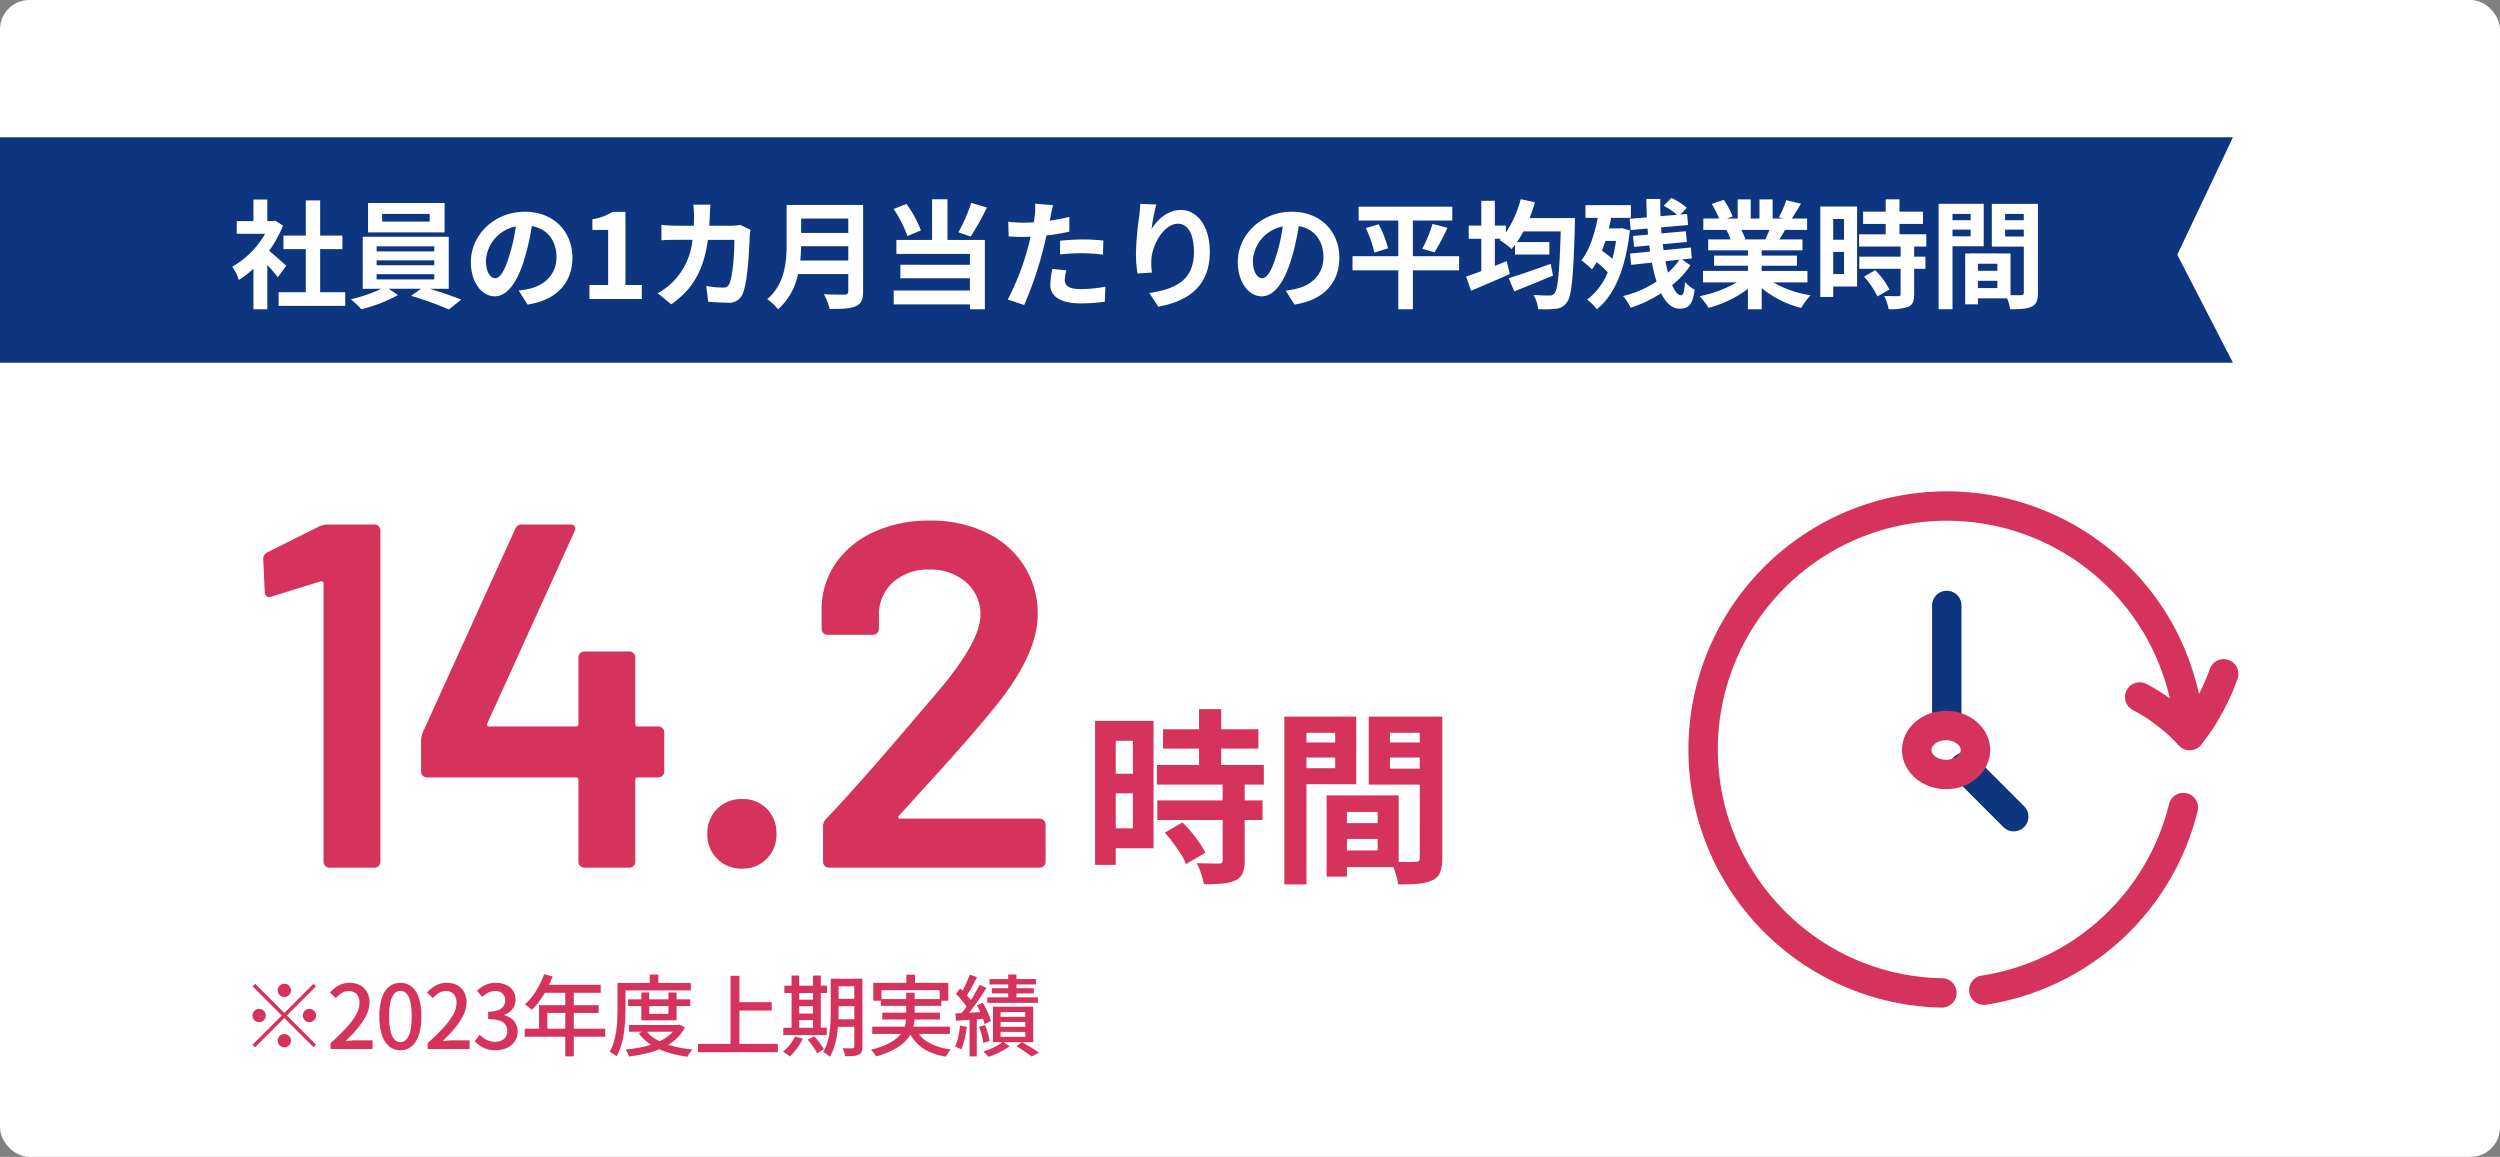
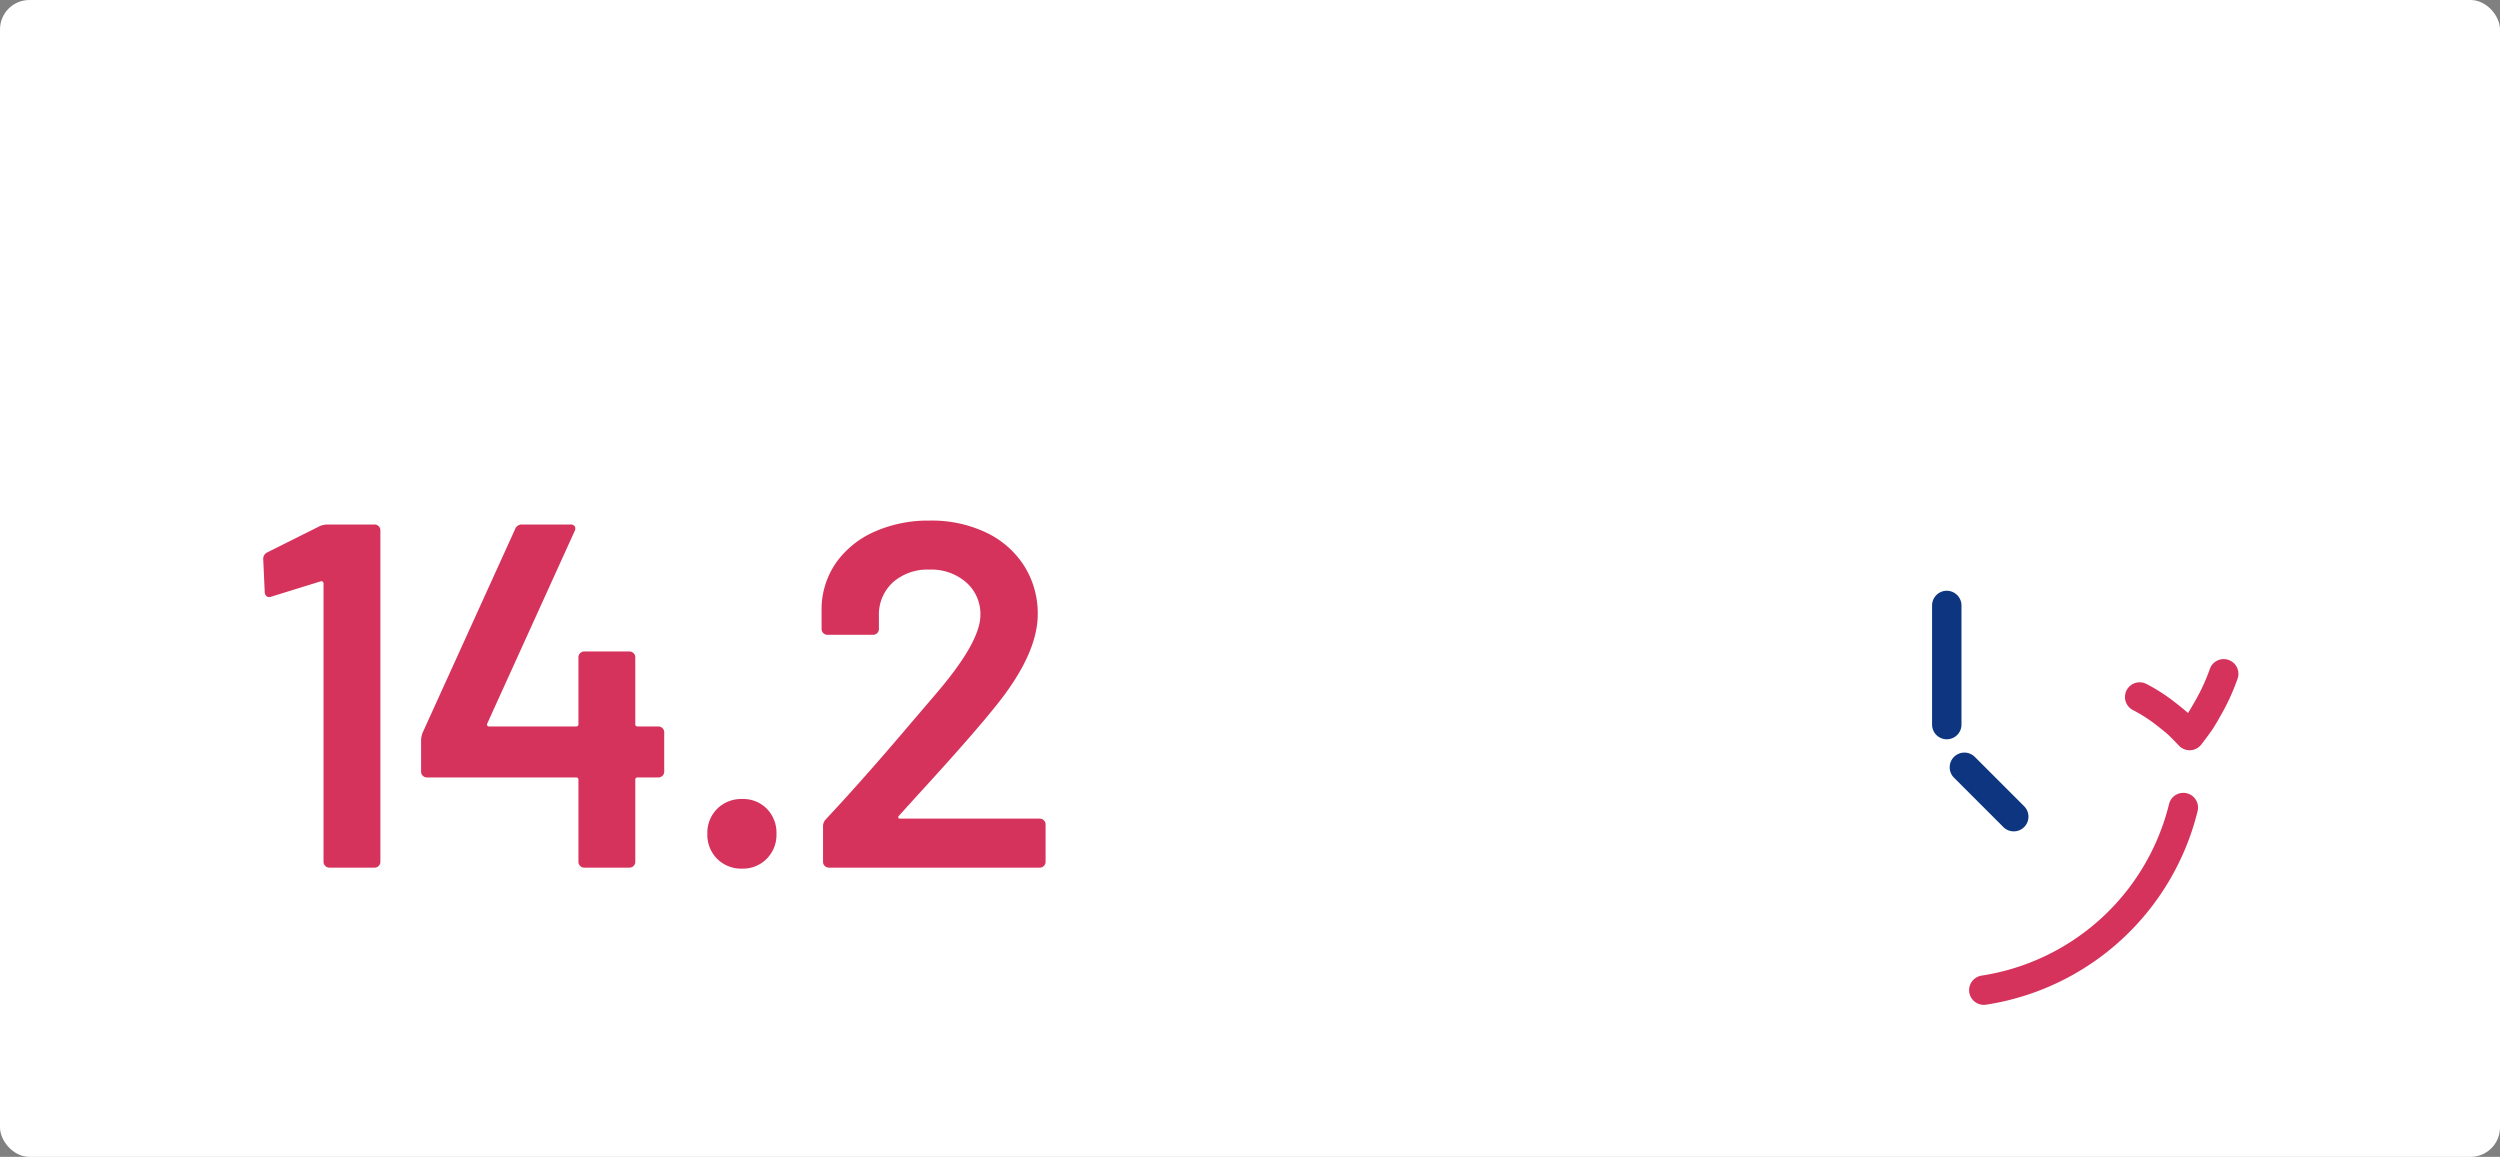
<svg xmlns="http://www.w3.org/2000/svg" width="510" height="236" viewBox="0 0 510 236">
  <rect x="0" y="0" width="510" height="236" fill="#808080" stroke="none" />
  <defs>
    <clipPath id="clip-path">
      <rect id="長方形_643" data-name="長方形 643" width="129" height="122" transform="translate(0.499 0.126)" fill="none" stroke="#707070" stroke-width="6" />
    </clipPath>
  </defs>
  <g id="グループ_2810" data-name="グループ 2810" transform="translate(-519 13911)">
    <g id="グループ_2809" data-name="グループ 2809" transform="translate(-138 -15484)">
      <rect id="長方形_230" data-name="長方形 230" width="510" height="236" rx="6" transform="translate(657 1573)" fill="#fff" />
      <path id="パス_2160" data-name="パス 2160" d="M-152.7-69.7a4.285,4.285,0,0,1,1.5-.3h9.6a1.157,1.157,0,0,1,.85.35,1.157,1.157,0,0,1,.35.85V-1.2a1.157,1.157,0,0,1-.35.85,1.157,1.157,0,0,1-.85.35h-9.2a1.157,1.157,0,0,1-.85-.35A1.157,1.157,0,0,1-152-1.2V-58a.432.432,0,0,0-.2-.35.358.358,0,0,0-.4-.05l-10,3.1a1.113,1.113,0,0,1-.5.1.806.806,0,0,1-.65-.3,1.21,1.21,0,0,1-.25-.8l-.3-6.6a1.433,1.433,0,0,1,.8-1.4Zm69,40.9a1.157,1.157,0,0,1,.85.35,1.157,1.157,0,0,1,.35.85v8a1.157,1.157,0,0,1-.35.85,1.157,1.157,0,0,1-.85.35h-4.2a.442.442,0,0,0-.5.5V-1.2a1.157,1.157,0,0,1-.35.85A1.157,1.157,0,0,1-89.6,0h-9.2a1.157,1.157,0,0,1-.85-.35A1.157,1.157,0,0,1-100-1.2V-17.9a.442.442,0,0,0-.5-.5h-30.4a1.157,1.157,0,0,1-.85-.35,1.157,1.157,0,0,1-.35-.85V-26a4.936,4.936,0,0,1,.3-1.5l18.9-41.6a1.416,1.416,0,0,1,1.4-.9h9.8a1.1,1.1,0,0,1,.95.35,1.075,1.075,0,0,1-.05,1.05l-17.8,39.2a.425.425,0,0,0,0,.4.32.32,0,0,0,.3.2h17.8a.442.442,0,0,0,.5-.5V-42.9a1.157,1.157,0,0,1,.35-.85,1.157,1.157,0,0,1,.85-.35h9.2a1.157,1.157,0,0,1,.85.35,1.157,1.157,0,0,1,.35.85v13.6a.442.442,0,0,0,.5.5ZM-66.6.2a6.908,6.908,0,0,1-5.1-2,6.908,6.908,0,0,1-2-5.1,6.908,6.908,0,0,1,2-5.1,6.908,6.908,0,0,1,5.1-2,6.741,6.741,0,0,1,5.05,2A7,7,0,0,1-59.6-6.9a6.908,6.908,0,0,1-2,5.1A6.784,6.784,0,0,1-66.6.2Zm32-10.8a.416.416,0,0,0-.15.4q.05.2.35.2H-5.9a1.157,1.157,0,0,1,.85.35,1.157,1.157,0,0,1,.35.85v7.6a1.157,1.157,0,0,1-.35.85A1.157,1.157,0,0,1-5.9,0h-43a1.157,1.157,0,0,1-.85-.35,1.157,1.157,0,0,1-.35-.85V-8.4a2.035,2.035,0,0,1,.6-1.5q7.6-8.1,17.6-19.9l4.7-5.5Q-18-46-18-51.5a8.587,8.587,0,0,0-2.9-6.7,10.81,10.81,0,0,0-7.5-2.6,10.624,10.624,0,0,0-7.45,2.6,8.89,8.89,0,0,0-2.85,6.9v2.6a1.157,1.157,0,0,1-.35.85,1.157,1.157,0,0,1-.85.35h-9.3a1.157,1.157,0,0,1-.85-.35,1.157,1.157,0,0,1-.35-.85V-53a16.68,16.68,0,0,1,3.1-9.4,18.971,18.971,0,0,1,7.85-6.2A26.917,26.917,0,0,1-28.4-70.8a25.854,25.854,0,0,1,11.7,2.5A18.6,18.6,0,0,1-9-61.45,18.112,18.112,0,0,1-6.3-51.7q0,8.2-8.7,18.9-4.8,6-15.8,18Z" transform="translate(875 1750)" fill="#d6335c" />
-       <path id="パス_2161" data-name="パス 2161" d="M16.264-28.234H35.72v3.952H16.264Zm-1.254,7.3H36.822v3.99H15.01Zm.076,7.22h21.47v3.99H15.086ZM23.6-32.338H28.12v13.984H23.6Zm4.826,15.2h4.484V-1.406a6.4,6.4,0,0,1-.418,2.565,3.009,3.009,0,0,1-1.52,1.463,8.252,8.252,0,0,1-2.679.627q-1.577.133-3.705.133a13.693,13.693,0,0,0-.57-2.185,14.984,14.984,0,0,0-.874-2.109q1.406.038,2.736.057t1.786.019a.984.984,0,0,0,.589-.133.68.68,0,0,0,.171-.551ZM16.606-7.144l3.61-2.09A23.377,23.377,0,0,1,22.04-7.258q.912,1.1,1.672,2.2A13.613,13.613,0,0,1,24.89-3.04L20.938-.722a9.266,9.266,0,0,0-1.026-2.033q-.722-1.121-1.577-2.28A25.263,25.263,0,0,0,16.606-7.144ZM4.56-29.944h9.766V-3.952H4.56V-8.018h5.548v-17.86H4.56Zm.228,10.792H12.16v3.99H4.788ZM2.394-29.944H6.612V-.57H2.394Zm49.4,20.862H62.168v3.23H51.794Zm-.266-5.662H64.334V-.114H51.528V-3.5H60.04v-7.866H51.528Zm-1.9,0H53.77V1.824H49.628ZM43.282-25.536h9.5v3.078h-9.5Zm17.632,0H70.49v3.078H60.914Zm7.714-5.282h4.6V-1.976A8.1,8.1,0,0,1,72.808.912,3.057,3.057,0,0,1,71.25,2.546a8.278,8.278,0,0,1-2.869.722q-1.691.152-4.161.152a10.057,10.057,0,0,0-.3-1.52q-.228-.836-.532-1.691a9.482,9.482,0,0,0-.646-1.463q1.026.076,2.033.095t1.824,0q.817-.019,1.121-.019a1.029,1.029,0,0,0,.722-.19.96.96,0,0,0,.19-.684Zm-25,0H55.67v13.794H43.624v-3.268h7.752v-7.22H43.624Zm27.436,0v3.306H62.548v7.3H71.06v3.268H58.216v-13.87ZM41-30.818h4.522V3.42H41Z" transform="translate(878 1750)" fill="#d6335c" />
-       <path id="パス_2162" data-name="パス 2162" d="M9-10.62a1.3,1.3,0,0,1-.954-.4,1.3,1.3,0,0,1-.4-.954,1.3,1.3,0,0,1,.4-.954A1.3,1.3,0,0,1,9-13.32a1.3,1.3,0,0,1,.954.4,1.3,1.3,0,0,1,.4.954,1.3,1.3,0,0,1-.4.954A1.3,1.3,0,0,1,9-10.62ZM9-7.362l5.94-5.94.522.522L9.522-6.84,15.462-.9l-.522.522L9-6.318,3.042-.36,2.52-.882,8.478-6.84l-5.94-5.94L3.06-13.3ZM5.22-6.84a1.3,1.3,0,0,1-.4.954,1.3,1.3,0,0,1-.954.4,1.3,1.3,0,0,1-.954-.4,1.3,1.3,0,0,1-.4-.954,1.3,1.3,0,0,1,.4-.954,1.3,1.3,0,0,1,.954-.4,1.3,1.3,0,0,1,.954.4A1.3,1.3,0,0,1,5.22-6.84Zm7.56,0a1.3,1.3,0,0,1,.4-.954,1.3,1.3,0,0,1,.954-.4,1.3,1.3,0,0,1,.954.4,1.3,1.3,0,0,1,.4.954,1.3,1.3,0,0,1-.4.954,1.3,1.3,0,0,1-.954.4,1.3,1.3,0,0,1-.954-.4A1.3,1.3,0,0,1,12.78-6.84ZM9-3.06a1.3,1.3,0,0,1,.954.4,1.3,1.3,0,0,1,.4.954,1.3,1.3,0,0,1-.4.954A1.3,1.3,0,0,1,9-.36a1.3,1.3,0,0,1-.954-.4,1.3,1.3,0,0,1-.4-.954,1.3,1.3,0,0,1,.4-.954A1.3,1.3,0,0,1,9-3.06ZM18.432,0V-1.206A43.455,43.455,0,0,0,21.708-4.4a13.6,13.6,0,0,0,1.971-2.691,5,5,0,0,0,.657-2.322,3.109,3.109,0,0,0-.243-1.269,1.817,1.817,0,0,0-.738-.846,2.4,2.4,0,0,0-1.251-.3,2.549,2.549,0,0,0-1.422.423,5.841,5.841,0,0,0-1.188,1.035l-1.17-1.152a6.99,6.99,0,0,1,1.791-1.458,4.6,4.6,0,0,1,2.259-.522,4.3,4.3,0,0,1,2.106.5,3.485,3.485,0,0,1,1.4,1.386,4.25,4.25,0,0,1,.495,2.1,5.905,5.905,0,0,1-.63,2.583,13,13,0,0,1-1.728,2.628,32.7,32.7,0,0,1-2.5,2.673q.522-.054,1.107-.1t1.053-.045H27V0ZM32.688.252A3.534,3.534,0,0,1,30.42-.522a4.91,4.91,0,0,1-1.5-2.313,11.919,11.919,0,0,1-.531-3.843,11.668,11.668,0,0,1,.531-3.816,4.73,4.73,0,0,1,1.5-2.259,3.616,3.616,0,0,1,2.268-.747,3.514,3.514,0,0,1,2.25.756,4.856,4.856,0,0,1,1.485,2.259,11.585,11.585,0,0,1,.531,3.807,11.919,11.919,0,0,1-.531,3.843A4.98,4.98,0,0,1,34.938-.522,3.462,3.462,0,0,1,32.688.252Zm0-1.656a1.637,1.637,0,0,0,1.188-.522,3.58,3.58,0,0,0,.81-1.683,13.191,13.191,0,0,0,.288-3.069,12.834,12.834,0,0,0-.288-3.042,3.423,3.423,0,0,0-.81-1.638,1.665,1.665,0,0,0-1.188-.5,1.665,1.665,0,0,0-1.188.5,3.479,3.479,0,0,0-.819,1.638,12.459,12.459,0,0,0-.3,3.042,12.805,12.805,0,0,0,.3,3.069A3.638,3.638,0,0,0,31.5-1.926,1.637,1.637,0,0,0,32.688-1.4ZM38.232,0V-1.206A43.455,43.455,0,0,0,41.508-4.4a13.6,13.6,0,0,0,1.971-2.691,5,5,0,0,0,.657-2.322,3.109,3.109,0,0,0-.243-1.269,1.817,1.817,0,0,0-.738-.846,2.4,2.4,0,0,0-1.251-.3,2.549,2.549,0,0,0-1.422.423,5.841,5.841,0,0,0-1.188,1.035l-1.17-1.152a6.989,6.989,0,0,1,1.791-1.458,4.6,4.6,0,0,1,2.259-.522,4.3,4.3,0,0,1,2.106.5,3.485,3.485,0,0,1,1.4,1.386,4.25,4.25,0,0,1,.495,2.1,5.905,5.905,0,0,1-.63,2.583,13,13,0,0,1-1.728,2.628,32.7,32.7,0,0,1-2.5,2.673q.522-.054,1.107-.1t1.053-.045H46.8V0ZM52.164.252A6.152,6.152,0,0,1,50.319,0a5.225,5.225,0,0,1-1.413-.675,6.391,6.391,0,0,1-1.062-.909l1.008-1.332A6.71,6.71,0,0,0,50.2-1.908a3.531,3.531,0,0,0,1.782.432A3.075,3.075,0,0,0,53.3-1.737a2.047,2.047,0,0,0,.873-.747,2.138,2.138,0,0,0,.315-1.188,2.3,2.3,0,0,0-.351-1.269,2.234,2.234,0,0,0-1.206-.846,7.408,7.408,0,0,0-2.349-.3V-7.632a5.742,5.742,0,0,0,2.061-.3,2.182,2.182,0,0,0,1.08-.819,2.161,2.161,0,0,0,.333-1.188,1.81,1.81,0,0,0-.54-1.377,2.081,2.081,0,0,0-1.494-.513,3.081,3.081,0,0,0-1.413.333,5.061,5.061,0,0,0-1.233.891l-1.08-1.3a6.986,6.986,0,0,1,1.728-1.161,4.8,4.8,0,0,1,2.07-.441A5.172,5.172,0,0,1,54.2-13.1a3.342,3.342,0,0,1,1.44,1.161,3.184,3.184,0,0,1,.522,1.854,3.026,3.026,0,0,1-.621,1.926,3.751,3.751,0,0,1-1.665,1.188v.072a4.19,4.19,0,0,1,1.377.639,3.17,3.17,0,0,1,.981,1.125,3.312,3.312,0,0,1,.36,1.566,3.453,3.453,0,0,1-.6,2.043A3.909,3.909,0,0,1,54.378-.207,5.279,5.279,0,0,1,52.164.252ZM62.01-15.264l1.728.45a24.22,24.22,0,0,1-1.17,2.583,19.9,19.9,0,0,1-1.44,2.349,13.464,13.464,0,0,1-1.62,1.89q-.162-.144-.423-.36t-.54-.423a3.441,3.441,0,0,0-.495-.315,11.218,11.218,0,0,0,1.584-1.719,15.746,15.746,0,0,0,1.341-2.124A18.654,18.654,0,0,0,62.01-15.264Zm0,2.16H73.548v1.638H61.182ZM60.966-8.946H73.134v1.584H62.658v4.05H60.966ZM58.032-4.158H74.466V-2.5H58.032Zm8.28-8.1h1.746V1.512H66.312Zm12.816,2.124H91.8v1.368H79.128Zm.2,5.238H89.46v1.368H79.326Zm2.5-6.642h1.62v4.374h3.906v-4.374h1.674V-5.85h-7.2ZM89.01-4.9h.342l.306-.072,1.062.558a8.13,8.13,0,0,1-1.908,2.457A11.4,11.4,0,0,1,86.139-.234,16.94,16.94,0,0,1,82.908.882a33.028,33.028,0,0,1-3.6.648A3.353,3.353,0,0,0,79.02.8a5.139,5.139,0,0,0-.414-.693,29.279,29.279,0,0,0,3.321-.5,17.771,17.771,0,0,0,3.006-.909A10.062,10.062,0,0,0,87.381-2.7,5.85,5.85,0,0,0,89.01-4.662ZM82.764-3.78a6.96,6.96,0,0,0,2.25,1.908A14.047,14.047,0,0,0,88.281-.594,24.51,24.51,0,0,0,92.25.09q-.162.18-.36.45t-.36.531a4.606,4.606,0,0,0-.27.5,23.444,23.444,0,0,1-4.1-.891A13.939,13.939,0,0,1,83.772-.9a9.264,9.264,0,0,1-2.484-2.34Zm.774-11.412H85.3v2.574H83.538Zm-5.724,1.71H91.926v1.53H77.814Zm-.846,0h1.638v5.148q0,1.062-.063,2.34t-.252,2.61a18.414,18.414,0,0,1-.558,2.592,10.749,10.749,0,0,1-.963,2.3,3.436,3.436,0,0,0-.4-.333Q76.1.99,75.834.819a2.522,2.522,0,0,0-.468-.243,9.4,9.4,0,0,0,.882-2.106,15.734,15.734,0,0,0,.477-2.331q.153-1.2.2-2.349t.045-2.124ZM101-9.558h7.434v1.71H101Zm-7.614,8.5h16.29V.648H93.384Zm6.642-13.878h1.818v14.8h-1.818Zm21.168.594h4.842V-12.8h-4.842Zm0,4.1h4.842V-8.73h-4.842Zm-.018,4.176h4.878v1.53h-4.878Zm4.1-8.28h1.656V-.5a2.777,2.777,0,0,1-.162,1.062,1.191,1.191,0,0,1-.594.594,3.277,3.277,0,0,1-1.1.261,15.857,15.857,0,0,1-1.692.045,4.566,4.566,0,0,0-.18-.819,4.1,4.1,0,0,0-.324-.8q.666.018,1.26.018h.774a.491.491,0,0,0,.279-.09.384.384,0,0,0,.081-.288Zm-4.806,0h1.6v6.57q0,1.062-.063,2.286t-.243,2.484a16.451,16.451,0,0,1-.54,2.448,8.931,8.931,0,0,1-.954,2.142,3.089,3.089,0,0,0-.4-.36q-.252-.2-.513-.369a2.31,2.31,0,0,0-.459-.243,8.6,8.6,0,0,0,1.071-2.646,17.485,17.485,0,0,0,.414-2.952q.081-1.494.081-2.79Zm-9.468,1.422h8.712v1.494h-8.712Zm2.214,2.862h4.464V-8.73H113.22Zm.018,2.826h4.446v1.35h-4.446Zm-2.448,2.9h8.874v1.494H110.79Zm1.692-10.656h1.548V-3.762h-1.548Zm4.374,0h1.584V-3.762h-1.584Zm-3.69,12.438,1.62.45a12.287,12.287,0,0,1-1.215,1.989A11.246,11.246,0,0,1,112.1,1.53a3.777,3.777,0,0,0-.4-.333q-.252-.189-.513-.369a5.3,5.3,0,0,0-.459-.288,9.159,9.159,0,0,0,1.4-1.413A7.5,7.5,0,0,0,113.166-2.556Zm2.628.666,1.314-.72q.36.4.738.873t.711.945a5.79,5.79,0,0,1,.513.846l-1.386.81a5.587,5.587,0,0,0-.477-.855q-.315-.477-.684-.981T115.794-1.89ZM135.9-15.174h1.764v2.718H135.9ZM129.15-13.5h15.3v3.654h-1.764v-2.16H130.824v2.16H129.15Zm1.548,3.312h12.33V-8.8H130.7Zm-1.764,5.634h15.84v1.476h-15.84Zm2.052-2.862H142.74v1.4H130.986Zm6.8,3.186a6.313,6.313,0,0,0,2.637,2.9,11.856,11.856,0,0,0,4.563,1.4,4.552,4.552,0,0,0-.549.7q-.3.45-.477.792A13.858,13.858,0,0,1,140.508.531,8.242,8.242,0,0,1,137.97-1.26a8.961,8.961,0,0,1-1.71-2.628Zm-1.926-7.254h1.728v4.716a10.3,10.3,0,0,1-.171,1.854,6.5,6.5,0,0,1-.639,1.836,6.521,6.521,0,0,1-1.35,1.728A10.039,10.039,0,0,1,133.155.2a19.4,19.4,0,0,1-3.429,1.314,3.365,3.365,0,0,0-.27-.432q-.18-.252-.387-.5t-.387-.432a18.3,18.3,0,0,0,3.267-1.125A8.961,8.961,0,0,0,134.037-2.3a5.162,5.162,0,0,0,1.179-1.449,5.03,5.03,0,0,0,.522-1.53,9.51,9.51,0,0,0,.126-1.53Zm20.808-3.708h1.692v5.6h-1.692Zm-3.8.918h9.468v1.1h-9.468Zm.468,1.872h8.55v1.062h-8.55Zm-.936,1.854h10.332v1.134H152.406Zm2.718,5.022v.99h5.04v-.99Zm0,2.034v1.008h5.04V-3.492Zm0-4.05v.972h5.04v-.972Zm-1.548-1.1h8.208v7.254h-8.208Zm4.77,8.064L159.5-1.4q.612.342,1.242.72t1.215.747q.585.369,1,.657l-1.494.81q-.36-.27-.873-.63T159.5.153Q158.922-.234,158.346-.576Zm-2.754-.9,1.386.882a11.945,11.945,0,0,1-1.269.837,15.206,15.206,0,0,1-1.53.774,15.578,15.578,0,0,1-1.539.585,4.668,4.668,0,0,0-.495-.567Q151.83.72,151.578.5a13.791,13.791,0,0,0,1.5-.54,13.8,13.8,0,0,0,1.431-.7A6.689,6.689,0,0,0,155.592-1.476Zm-6.75-13.716,1.476.54q-.342.684-.729,1.413t-.774,1.395q-.387.666-.729,1.17l-1.152-.486a11.77,11.77,0,0,0,.693-1.233q.351-.711.675-1.449T148.842-15.192Zm2.016,2.088,1.4.648q-.63,1.008-1.4,2.124t-1.539,2.151q-.774,1.035-1.458,1.827l-1.008-.576q.5-.594,1.062-1.359t1.089-1.6q.531-.837,1.008-1.665T150.858-13.1Zm-4.842,1.872.864-1.134q.468.432.954.954t.9,1.026a5.494,5.494,0,0,1,.63.918l-.918,1.3a6.069,6.069,0,0,0-.612-.981q-.4-.531-.882-1.08T146.016-11.232Zm4.266,2.3,1.224-.5q.36.594.693,1.278t.585,1.332a7.678,7.678,0,0,1,.36,1.152l-1.314.576a7.162,7.162,0,0,0-.333-1.17q-.243-.666-.558-1.368A14.469,14.469,0,0,0,150.282-8.928ZM145.89-7.254q1.188-.072,2.808-.153t3.33-.189l.018,1.4q-1.62.126-3.2.234t-2.826.2Zm4.824,2.736,1.224-.36a15.27,15.27,0,0,1,.594,1.665,9.185,9.185,0,0,1,.342,1.557l-1.3.414a9.266,9.266,0,0,0-.3-1.584A12.994,12.994,0,0,0,150.714-4.518Zm-3.87-.252,1.4.234a23.574,23.574,0,0,1-.459,2.52A10.633,10.633,0,0,1,147.078.09q-.144-.09-.378-.207t-.477-.234a3.6,3.6,0,0,0-.4-.171,8.26,8.26,0,0,0,.657-1.962A22.662,22.662,0,0,0,146.844-4.77Zm1.944-1.764h1.476V1.512h-1.476Z" transform="translate(706 1787)" fill="#d6335c" />
      <g id="グループ_2352" data-name="グループ 2352" transform="translate(1010.564 1681.938)">
        <path id="パス_1996" data-name="パス 1996" d="M0,27.3a3,3,0,0,1-3-3V0A3,3,0,0,1,0-3,3,3,0,0,1,3,0V24.3A3,3,0,0,1,0,27.3Z" transform="translate(43.578 14.578)" fill="#0e357f" />
        <g id="グループ_2351" data-name="グループ 2351" transform="translate(-18.063 -17.063)">
          <g id="グループ_2350" data-name="グループ 2350" transform="translate(0 0)" clip-path="url(#clip-path)">
            <path id="線_49" data-name="線 49" d="M10.071,13.071a2.991,2.991,0,0,1-2.121-.879L-2.121,2.121a3,3,0,0,1,0-4.243,3,3,0,0,1,4.243,0L12.192,7.949a3,3,0,0,1-2.121,5.121Z" transform="translate(65.236 64.653)" fill="#0e357f" />
            <path id="パス_1992" data-name="パス 1992" d="M241.039,298.661a3,3,0,0,1-.456-5.965,46.7,46.7,0,0,0,38.245-35,3,3,0,1,1,5.827,1.432,52.7,52.7,0,0,1-43.153,39.5A3.022,3.022,0,0,1,241.039,298.661Z" transform="translate(-171.842 -185.546)" fill="#d6335c" />
-             <path id="パス_1994" data-name="パス 1994" d="M55.693,109.323h-.037A52.654,52.654,0,0,1,19.083,19.789a52.718,52.718,0,0,1,73.734-1.472,52.138,52.138,0,0,1,14.577,24.028,50.51,50.51,0,0,1,1.888,11.272,3,3,0,1,1-5.992.314,44.546,44.546,0,0,0-1.669-9.949A46.642,46.642,0,0,0,55.765,10.013,46.654,46.654,0,0,0,23.349,89.33a46.2,46.2,0,0,0,32.379,13.994,3,3,0,0,1-.035,6Z" transform="translate(4.937 4.353)" fill="#d6335c" />
            <path id="パス_1995" data-name="パス 1995" d="M381.092,162.562a3,3,0,0,1-2.182-.942q-1.129-1.2-2.25-2.275c-.7-.618-1.533-1.273-2.329-1.893a30.282,30.282,0,0,0-4.865-3.114,3,3,0,0,1,2.827-5.292,36.253,36.253,0,0,1,5.774,3.712c.846.658,1.781,1.4,2.668,2.185l.028.027c.52-.808,1.049-1.741,1.6-2.713a38.8,38.8,0,0,0,2.863-6.3,3,3,0,1,1,5.625,2.087,44.8,44.8,0,0,1-3.289,7.211c-.6,1.061-1.2,2.122-1.87,3.144-.784,1.112-1.508,2.084-2.233,3.014a3,3,0,0,1-2.225,1.151Q381.162,162.562,381.092,162.562Z" transform="translate(-269.911 -101.389)" fill="#d6335c" />
-             <path id="楕円形_872" data-name="楕円形 872" d="M6-3c4.963,0,9,3.589,9,8s-4.037,8-9,8S-3,9.411-3,5,1.037-3,6-3ZM6,7C7.768,7,9,5.946,9,5S7.768,3,6,3,3,4.054,3,5,4.232,7,6,7Z" transform="translate(55.499 56.126)" fill="#d6335c" />
          </g>
        </g>
      </g>
      <g id="グループ_2702" data-name="グループ 2702">
-         <path id="パス_2141" data-name="パス 2141" d="M0,0H455.523L444.167,23.96,455.523,46H0Z" transform="translate(657 1601)" fill="#0e357f" />
        <path id="パス_2159" data-name="パス 2159" d="M11.4-6.768C10.9-7.248,9.048-8.9,7.9-9.84a23.3,23.3,0,0,0,2.832-5.136L9.12-16.008l-.5.12H7.536V-20.3H4.7v4.416H1.3V-13.3H7.08a17.927,17.927,0,0,1-6.7,6.7A11.439,11.439,0,0,1,1.728-3.888,19.86,19.86,0,0,0,4.7-6.192v8.28H7.536V-6.96c.816.888,1.632,1.848,2.136,2.52Zm6.912,5.376v-8.784h4.536v-2.76H18.312v-7.176H15.384v7.176h-4.56v2.76h4.56v8.784H9.84V1.392H23.424V-1.392Zm22.344-14.4h-9.7v-1.56h9.7ZM43.7-19.584H28.08v6H43.7ZM29.832-5.064h11.76v1.056H29.832Zm0-2.832h11.76v1.008H29.832Zm0-2.856h11.76V-9.72H29.832ZM44.544-2.088V-12.7H27V-2.088h3.768A29.3,29.3,0,0,1,24.576.048a25.1,25.1,0,0,1,2.16,2.04,31.978,31.978,0,0,0,7.44-2.88l-1.848-1.3H38.88L36.864-.648a63.88,63.88,0,0,1,7.7,2.784L47.088.12c-1.656-.672-4.176-1.536-6.432-2.208Zm25.224-6.36c0-5.232-3.744-9.36-9.7-9.36-6.216,0-11.016,4.728-11.016,10.272,0,4.056,2.208,6.984,4.872,6.984,2.616,0,4.68-2.976,6.12-7.824a48.536,48.536,0,0,0,1.44-6.5c3.24.552,5.04,3.024,5.04,6.336,0,3.5-2.4,5.712-5.472,6.432a18.459,18.459,0,0,1-2.232.384l1.8,2.856C66.672.192,69.768-3.384,69.768-8.448Zm-17.64.6a7.555,7.555,0,0,1,6.1-6.96A36.024,36.024,0,0,1,56.952-9c-.984,3.24-1.92,4.752-2.928,4.752C53.088-4.248,52.128-5.424,52.128-7.848ZM73.248,0h10.68V-2.856H80.592V-17.784H77.976a11.08,11.08,0,0,1-4.128,1.512v2.184h3.216V-2.856H73.248Zm24.7-19.248H94.416a17.762,17.762,0,0,1,.168,2.208c0,.72-.024,1.416-.048,2.088H91.1c-.912,0-2.16-.072-3.168-.168v3.144c1.032-.1,2.352-.1,3.168-.1h3.168a14.114,14.114,0,0,1-3.96,8.544,14.3,14.3,0,0,1-3.144,2.352L89.952,1.08c4.3-3.048,6.576-6.816,7.464-13.152h5.4c0,2.592-.312,7.392-1.008,8.9a1.277,1.277,0,0,1-1.368.84,19.864,19.864,0,0,1-3.36-.336L97.464.552c1.152.1,2.592.192,3.96.192a2.955,2.955,0,0,0,3.1-1.848c1.032-2.448,1.32-9.144,1.416-11.736a9.813,9.813,0,0,1,.168-1.272l-2.088-1.008a11.155,11.155,0,0,1-1.8.168H97.7c.048-.7.072-1.416.1-2.16C97.824-17.688,97.872-18.7,97.944-19.248Zm18.312,11.4c.1-1.008.144-2.016.168-2.928h9.624v2.928Zm9.792-8.568v2.928h-9.624v-2.928Zm3.024-2.784h-15.6v7.9c0,3.648-.336,8.232-3.96,11.328a11.272,11.272,0,0,1,2.208,2.064,12.91,12.91,0,0,0,4.056-7.176h10.272v3.48c0,.5-.192.7-.768.7-.528,0-2.544.024-4.224-.072a12.252,12.252,0,0,1,1.2,3c2.472,0,4.152-.048,5.3-.552,1.1-.48,1.512-1.3,1.512-3.024Zm22.056-.408a34.378,34.378,0,0,1-2.616,6l2.5.864a54.081,54.081,0,0,0,3.312-5.928Zm-10.272,5.616a22.029,22.029,0,0,0-2.952-5.4l-2.616,1.032a22.637,22.637,0,0,1,2.808,5.52Zm5.424-6.36h-3.144v8.3h-7.272v2.856h15v2.208H136.68v2.76h14.184v2.5H135.312V1.1h15.552v.984h3.048V-12.048H146.28Zm24.264,14.5-2.856-.288a16.783,16.783,0,0,0-.432,3.216c0,2.424,2.184,3.816,6.216,3.816a38.526,38.526,0,0,0,4.9-.336l.12-3.072a28.166,28.166,0,0,1-4.992.5c-2.568,0-3.288-.792-3.288-1.848A8.223,8.223,0,0,1,170.544-5.856Zm-2.712-13.3-3.672-.288a12.3,12.3,0,0,1-.072,2.424q-.072.576-.216,1.368-1.116.072-2.16.072a23.751,23.751,0,0,1-3.024-.192l.072,3c.84.048,1.752.1,2.9.1.5,0,1.032-.024,1.584-.048-.144.7-.336,1.368-.5,2.016A51.963,51.963,0,0,1,158.592.1l3.336,1.128a74.579,74.579,0,0,0,3.816-11.112c.264-.984.5-2.04.72-3.072a44.182,44.182,0,0,0,4.68-.792v-3c-1.32.312-2.664.576-4.008.768.072-.336.144-.648.192-.912C167.424-17.424,167.64-18.5,167.832-19.152Zm1.416,7.248V-9.1a41.236,41.236,0,0,1,4.632-.24,35.184,35.184,0,0,1,4.128.288l.072-2.88a42.2,42.2,0,0,0-4.224-.216C172.32-12.144,170.592-12.024,169.248-11.9Zm19.632-7.368-3.288-.144a21.257,21.257,0,0,1-.192,2.52,63.15,63.15,0,0,0-.672,7.68,27.147,27.147,0,0,0,.312,4.008l2.952-.192a12.549,12.549,0,0,1-.12-2.544c.12-3.168,2.592-7.416,5.424-7.416,2.016,0,3.264,2.064,3.264,5.76,0,5.808-3.768,7.56-9.1,8.376l1.824,2.784C195.648.408,199.8-2.832,199.8-9.624c0-5.28-2.592-8.544-5.928-8.544-2.712,0-4.8,2.016-5.952,3.888A39.135,39.135,0,0,1,188.88-19.272ZM226.224-8.448c0-5.232-3.744-9.36-9.7-9.36-6.216,0-11.016,4.728-11.016,10.272,0,4.056,2.208,6.984,4.872,6.984,2.616,0,4.68-2.976,6.12-7.824a48.536,48.536,0,0,0,1.44-6.5c3.24.552,5.04,3.024,5.04,6.336,0,3.5-2.4,5.712-5.472,6.432a18.459,18.459,0,0,1-2.232.384l1.8,2.856C223.128.192,226.224-3.384,226.224-8.448Zm-17.64.6a7.555,7.555,0,0,1,6.1-6.96A36.025,36.025,0,0,1,213.408-9c-.984,3.24-1.92,4.752-2.928,4.752C209.544-4.248,208.584-5.424,208.584-7.848Zm42.072-.888h-9.432v-7.272h8.04V-18.84h-19.1v2.832h8.088v7.272h-9.336v2.88h9.336V2.088h2.976V-5.856h9.432Zm-19.032-5.736a23.6,23.6,0,0,1,1.752,4.992l2.784-.864a21.892,21.892,0,0,0-1.92-4.9ZM245.64-9.528a42.96,42.96,0,0,0,2.64-5.016l-3.048-.768a28.439,28.439,0,0,1-2.088,5.064Zm23.688,2.352c-3.12,1.128-6.432,2.28-8.544,2.928l1.128,2.688c2.28-.912,5.208-2.088,7.9-3.216Zm-4.3-9.336a28.181,28.181,0,0,0,1.1-3.216l-2.9-.648a21.621,21.621,0,0,1-3.024,6.792v-1.392h-2.256V-20.04h-2.76v5.064h-2.568v2.688h2.568v6.6c-1.152.432-2.232.816-3.1,1.1l1.008,2.9c2.28-.96,5.208-2.208,7.9-3.408l-.624-2.64c-.792.336-1.608.648-2.424.984v-5.544h1.224l-.264.264A17.541,17.541,0,0,1,261.36-10.2c.24-.264.456-.552.7-.864v1.992h7.008v-2.544h-6.6c.456-.672.888-1.392,1.32-2.184h7.608c-.264,8.424-.6,11.9-1.3,12.648a1.089,1.089,0,0,1-.984.432c-.624,0-1.9,0-3.288-.12a6.918,6.918,0,0,1,.96,2.9,21.49,21.49,0,0,0,3.624-.072A2.984,2.984,0,0,0,272.664.648c.96-1.272,1.3-5.112,1.608-15.792,0-.384.024-1.368.024-1.368Zm17.64,4.656a30.573,30.573,0,0,1-.744,3.648,24.124,24.124,0,0,0-2.136-1.656c.264-.624.5-1.3.72-1.992Zm1.176-2.616-.456.072h-2.184c.168-.7.336-1.44.456-2.16H285.7v-2.592h-9.264v2.592h2.5c-.648,3.432-1.728,6.6-3.312,8.664a23.671,23.671,0,0,1,2.136,1.848,11.238,11.238,0,0,0,.936-1.488,19.32,19.32,0,0,1,2.28,2.088,13.176,13.176,0,0,1-4.2,5.568,9.559,9.559,0,0,1,1.968,1.968c3.528-2.76,5.9-8.232,6.744-16.1Zm11.76,6.456a13.228,13.228,0,0,1-2.328,2.64c-.192-.72-.36-1.488-.528-2.328Zm.528-.048,1.992-.216-.192-2.232-5.568.552c-.048-.384-.1-.816-.168-1.224l4.92-.456-.216-2.184-4.944.432c-.024-.408-.072-.816-.1-1.224l5.5-.48-.192-2.256-1.368.12,1.3-1.368a12.029,12.029,0,0,0-3.144-2.016l-1.56,1.584a14.956,14.956,0,0,1,2.712,1.848l-3.36.288c-.048-1.176-.072-2.352-.048-3.528h-2.832c0,1.248.048,2.5.1,3.768l-3.5.288.192,2.3,3.456-.312c.024.432.048.84.1,1.248l-3.072.264.216,2.232,3.1-.288c.048.408.1.84.168,1.248l-4.1.408.24,2.3,4.224-.456a30.3,30.3,0,0,0,.96,3.864A21.851,21.851,0,0,1,284.112-.6a10.807,10.807,0,0,1,1.536,2.376,26.3,26.3,0,0,0,6.216-2.952c.96,1.944,2.208,3.144,3.744,3.144,1.92,0,2.664-.84,3.12-3.888a6.555,6.555,0,0,1-1.992-1.56c-.12,2.04-.36,2.712-.816,2.712-.624,0-1.248-.768-1.8-2.064a18.206,18.206,0,0,0,3.72-4.032Zm17.832-6.024c-.264.648-.552,1.344-.84,1.92H308.64l.408-.072a12.893,12.893,0,0,0-.816-1.848Zm7.752,10.7V-5.736h-9.336V-6.792h7.2V-8.856h-7.2v-1.08h8.328v-2.232h-4.7c.36-.576.744-1.224,1.128-1.92h4.512v-2.328h-3.12c.552-.84,1.2-1.92,1.872-3.024l-3-.72a19.334,19.334,0,0,1-1.512,3.48l.864.264h-2.136v-3.912h-2.688v3.912h-1.776v-3.912h-2.664v3.912H305.3l1.176-.432a18.161,18.161,0,0,0-1.824-3.384l-2.448.84a21.511,21.511,0,0,1,1.488,2.976H300.48v2.328H305.5l-.288.048a10.783,10.783,0,0,1,.816,1.872h-4.56v2.232h8.112v1.08h-6.912v2.064h6.912v1.056h-9.168v2.352H307.3a25.214,25.214,0,0,1-7.584,2.808A13.313,13.313,0,0,1,301.536,1.8a22.766,22.766,0,0,0,8.04-3.888V2.088h2.808v-4.32a20.486,20.486,0,0,0,8.064,4.056,13.426,13.426,0,0,1,1.92-2.592,21.441,21.441,0,0,1-7.608-2.616Zm7.464-12.936V-12.1h-2.208V-16.32ZM326.976-5.088V-9.6h2.208v4.512Zm4.872-13.776h-7.512V-.432h2.64V-2.544h4.872Zm1.416,14.3A16.885,16.885,0,0,1,336-.528l2.448-1.416a16.56,16.56,0,0,0-2.9-3.936Zm12.7-6.144v-2.5h-5.472v-2.112h4.8v-2.5h-4.8v-2.52H337.68v2.52h-4.608v2.5h4.608V-13.2h-5.424v2.5h8.472V-8.64H332.3v2.472h8.424v5.16c0,.336-.12.432-.5.432-.36,0-1.7,0-2.856-.048a9.626,9.626,0,0,1,.912,2.688,10.625,10.625,0,0,0,4.008-.48c.936-.432,1.2-1.152,1.2-2.52V-6.168h2.3V-8.64h-2.3V-10.7Zm9.048-6.648v1.272h-3.7v-1.272Zm-3.7,4.56V-14.16h3.7v1.368Zm6.36,2.04v-8.664H348.48v21.5h2.832v-12.84Zm4.368-1.992V-14.16h3.816v1.416Zm3.816-4.608v1.272H362.04v-1.272ZM356.5-2.232V-3.72h3.96v1.488Zm3.96-3.528H356.5V-7.2h3.96Zm8.28-13.656h-9.408V-10.7h6.528V-1.32c0,.384-.144.528-.576.528-.312.024-1.2.024-2.136,0v-8.5l-8.064-.024v.024H353.9V1.08H356.5V-.144h5.952a10.567,10.567,0,0,1,.624,2.232c2.064,0,3.456-.072,4.392-.552.96-.456,1.272-1.3,1.272-2.832Z" transform="translate(704 1634)" fill="#fff" />
      </g>
    </g>
  </g>
</svg>